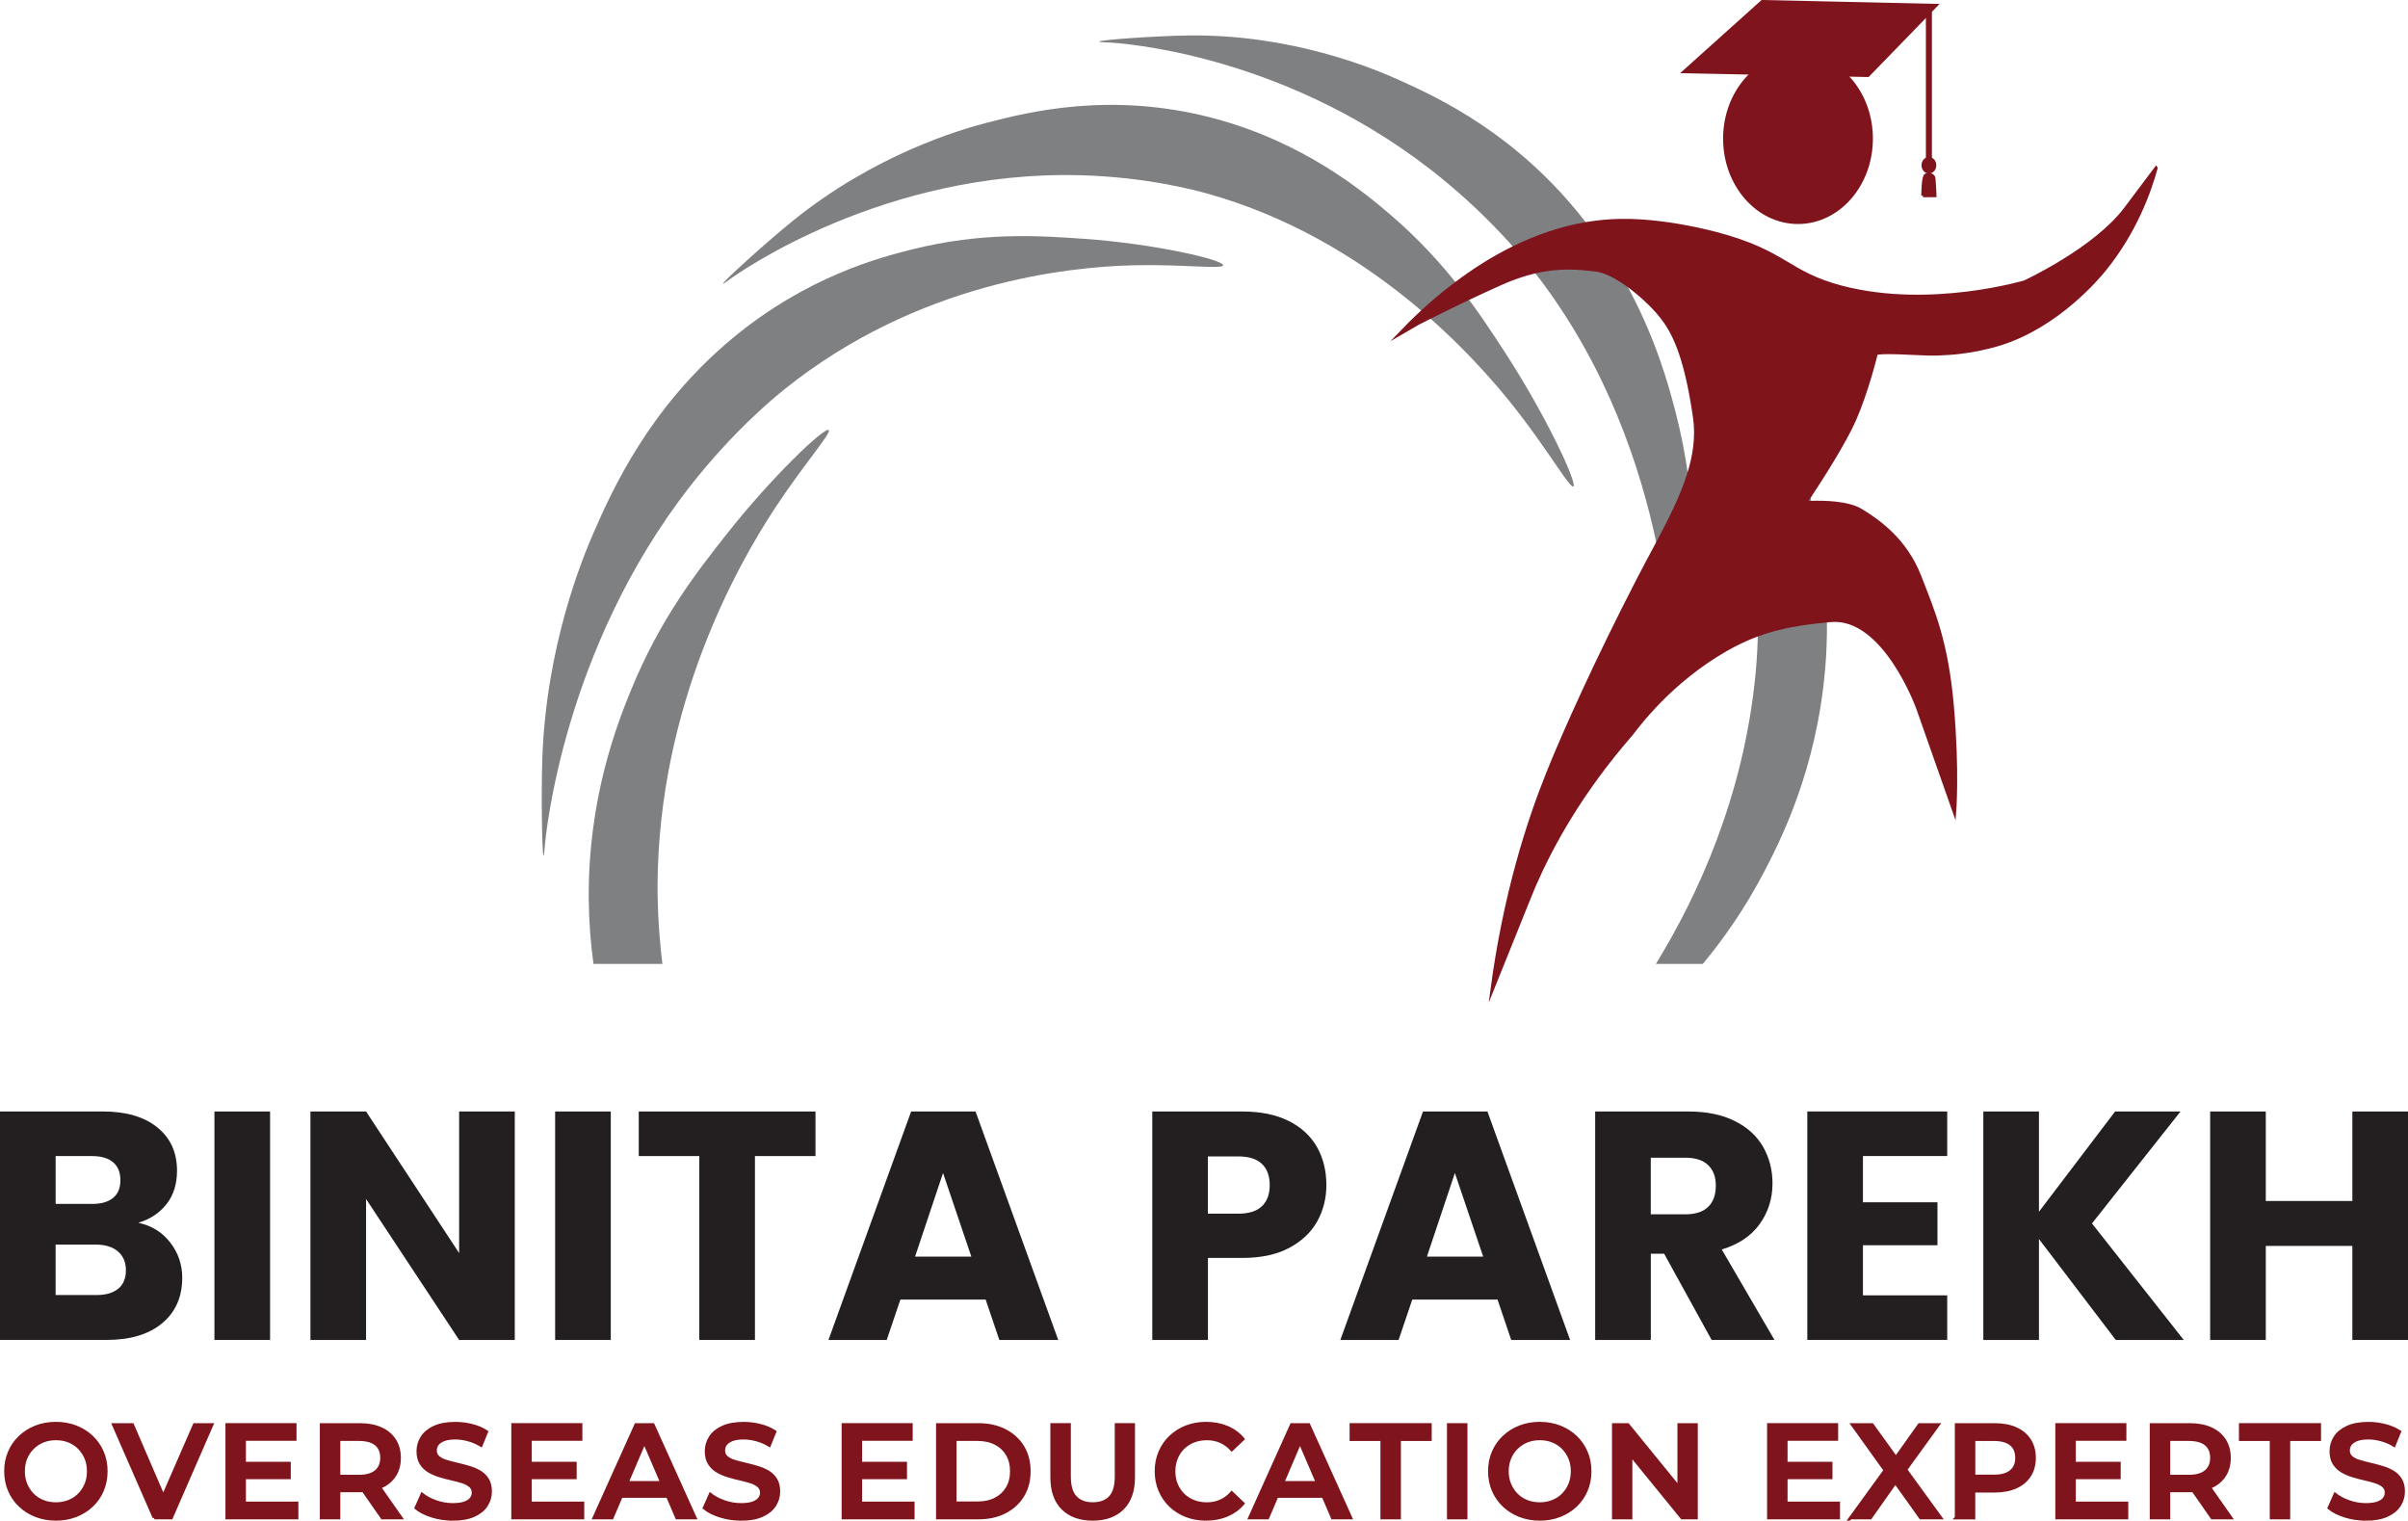
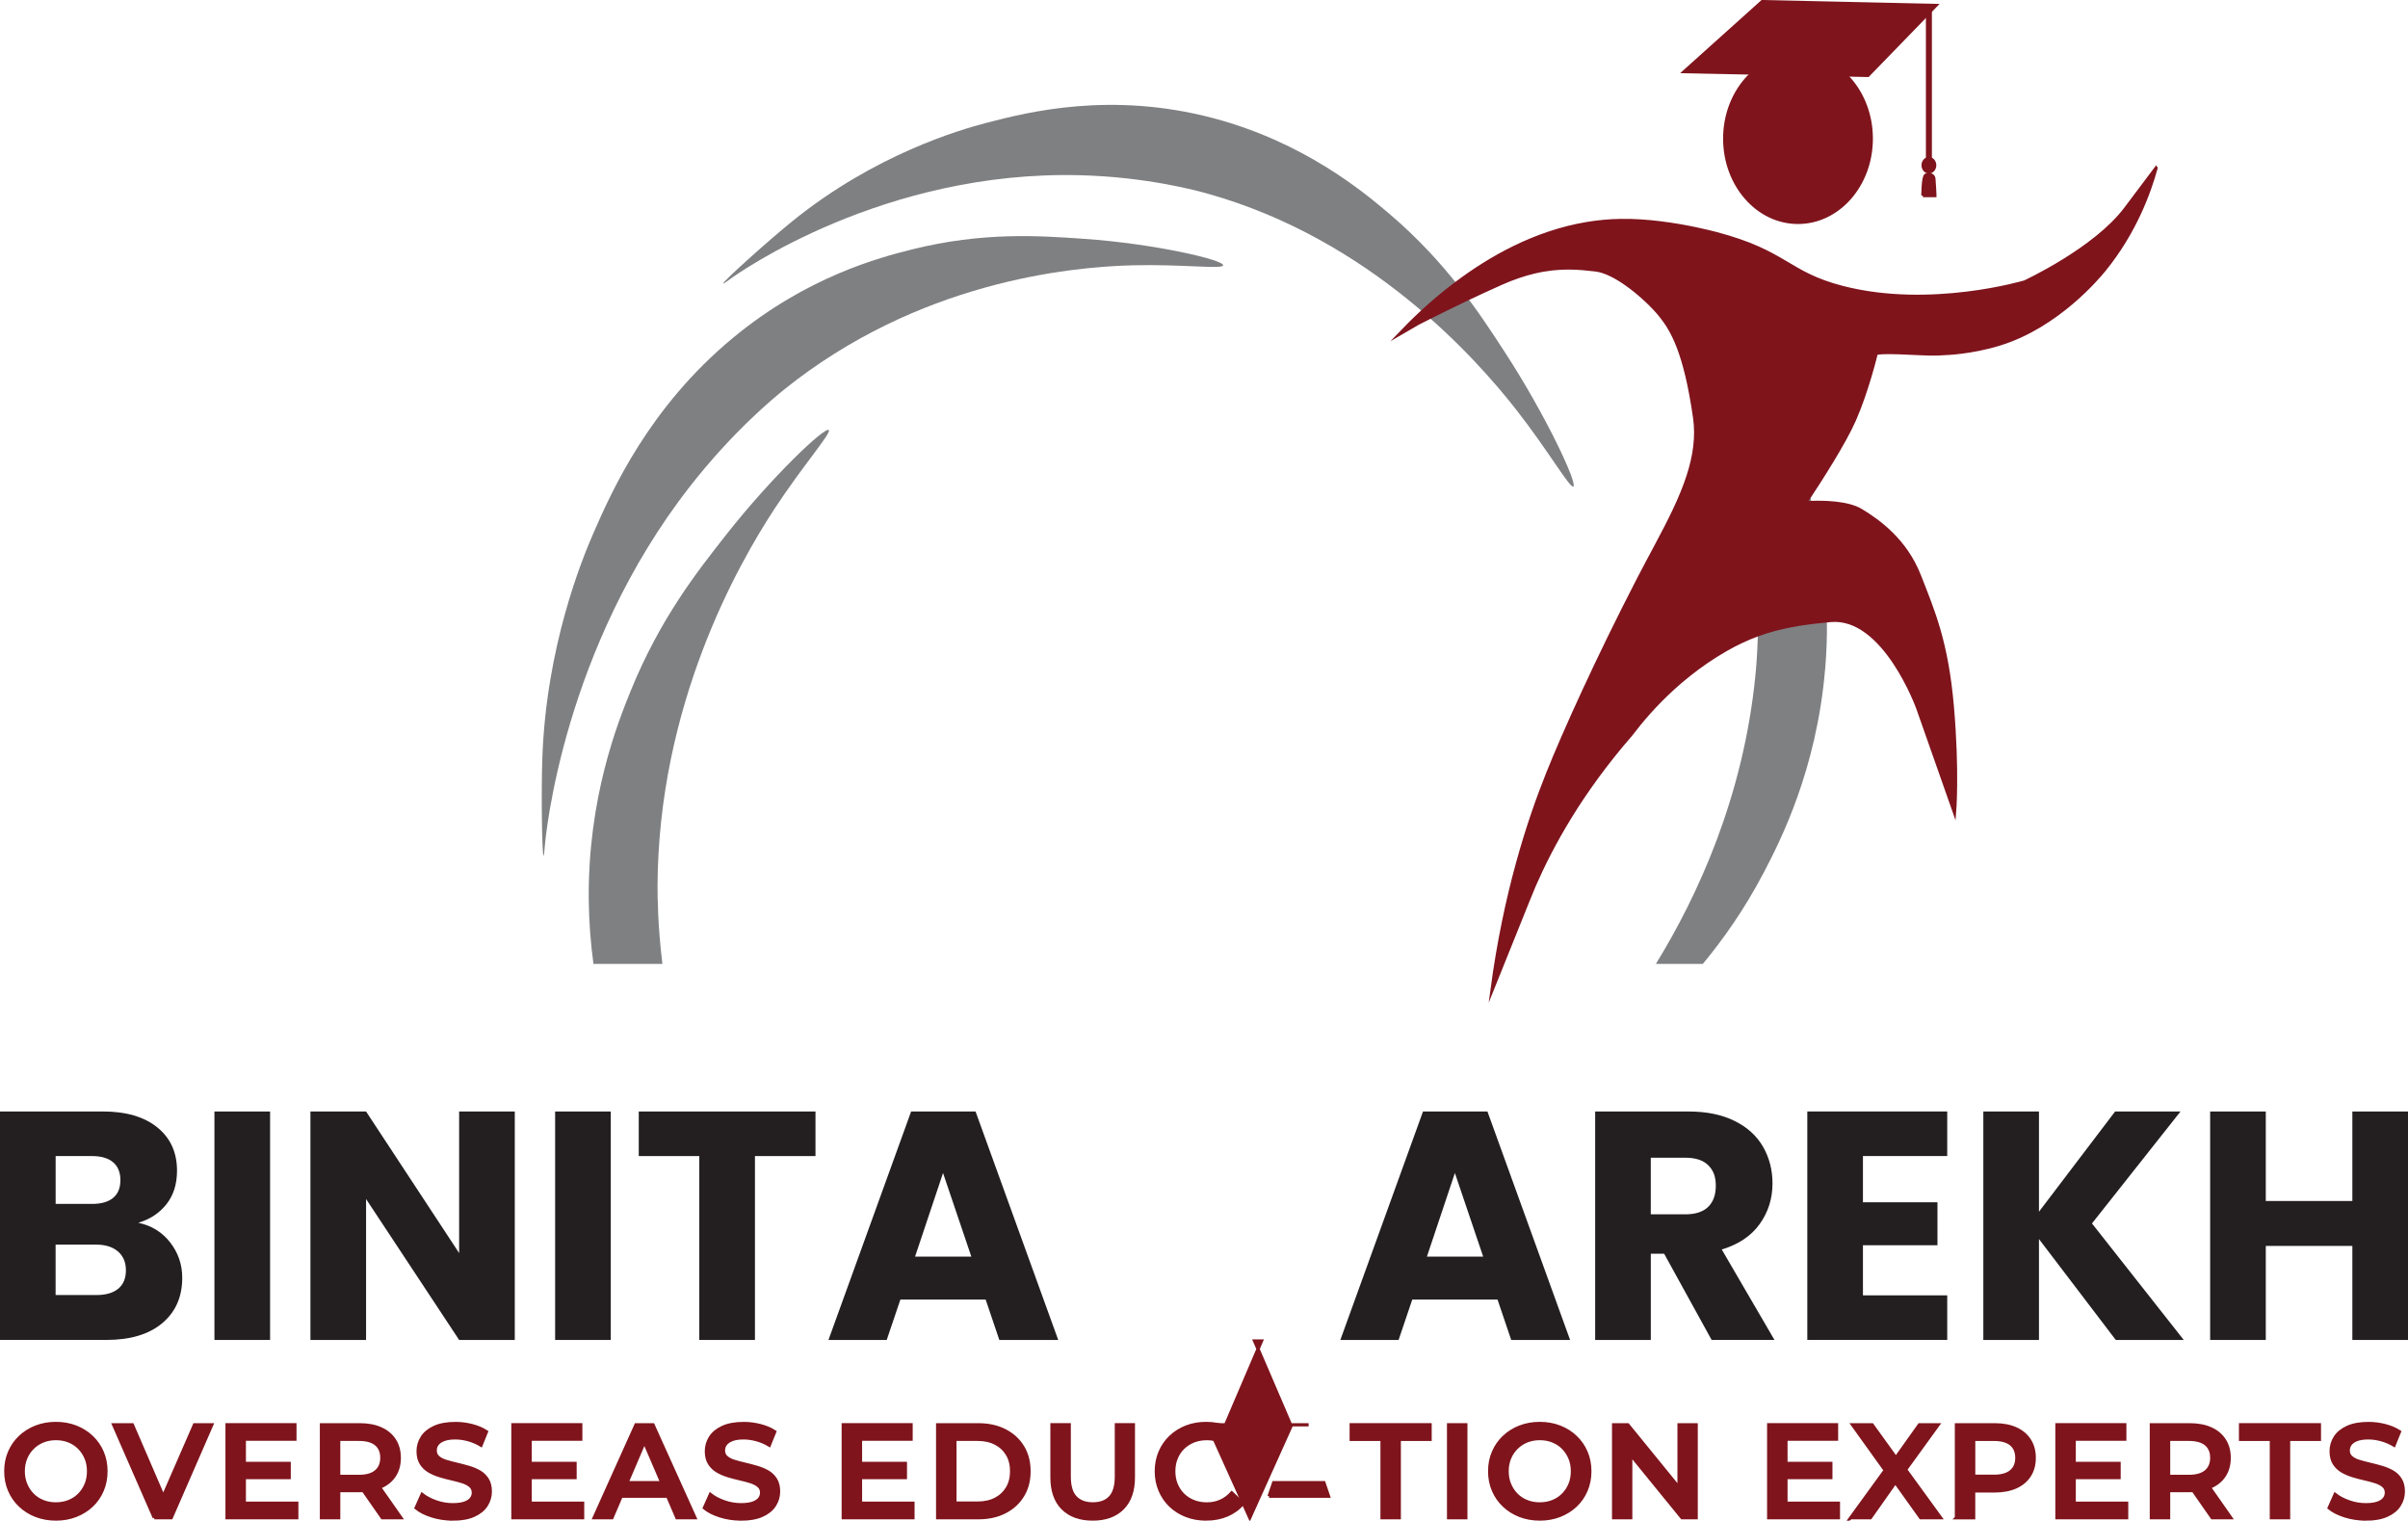
<svg xmlns="http://www.w3.org/2000/svg" id="Layer_2" data-name="Layer 2" viewBox="0 0 747.78 472.19">
  <defs>
    <style>      .cls-1 {        fill: #7f8082;      }      .cls-1, .cls-2 {        stroke-width: 0px;      }      .cls-2 {        fill: #231f20;      }      .cls-3 {        fill: #7f141a;      }      .cls-3, .cls-4 {        stroke: #7f141c;        stroke-miterlimit: 10;      }      .cls-4 {        fill: #7f141c;      }    </style>
  </defs>
  <g id="Layer_16" data-name="Layer 16">
    <g>
      <g>
        <path class="cls-1" d="M243.43,121.02c41.61-33.45,88.37-38.13,108.36-38.64,15.16-.38,27.9,1.3,28.04,0,.17-1.69-21.2-6.68-43.19-8.22-13.85-.97-31.46-2.2-53.42,3.29-10.02,2.5-32.65,8.43-55.7,27.54-25.82,21.4-37.36,47.08-43.19,60.43-3.65,8.36-14.68,35.32-15.91,69.88-.39,10.84-.1,30.41.38,30.42.16,0,.33-2.32.36-2.75.29-3.7,5.79-61.59,45.1-111.93,13.38-17.13,26.1-27.54,29.17-30.01Z" />
        <path class="cls-1" d="M335.37,54.41c20.69.53,36.15,4.74,39.85,5.78,50.13,14.12,82.85,50.66,95.77,67.21,9.8,12.55,16.59,24.37,17.61,23.67,1.32-.92-8.52-22.09-21.23-41.63-8.01-12.31-18.18-27.94-35.91-43.04-8.09-6.88-26.55-22.27-54.74-29.72-31.57-8.35-57.23-1.98-70.47,1.49-8.29,2.17-34.55,9.79-60.12,30.46-8.02,6.48-21.87,19.02-21.58,19.43.1.14,1.87-1.18,2.2-1.42,2.83-2.08,47.81-33.8,108.61-32.23Z" />
-         <path class="cls-1" d="M519.59,213.72c-.09-3.56-.24-7.46-.51-11.49-.52-7.83-1.73-19.45-4.6-33.14-5.07-24.11-15.33-54.67-36.28-82.39-.39-.51-.95-1.27-1.73-2.24-1.45-1.84-3.59-4.45-6.37-7.58-4.99-5.64-12.06-12.92-20.96-20.31-48.27-40.14-101.84-43.26-105.25-43.4-.41-.01-2.55-.07-2.56-.26,0-.52,17.99-1.79,27.98-1.9,31.88-.36,57.24,10.27,65.12,13.82,12.57,5.66,36.77,16.91,57.74,43.84.19.25.39.51.57.75h.01c4.86,6.34,8.9,12.66,12.24,18.76,9.22,16.78,13.23,31.69,15.27,39.5,1.84,7.09,3.11,13.79,3.98,20.09,1.99,14.6,1.82,27.11,1.67,37.64-.13,8.42-.64,16.78-1.33,24.07l-4.99,4.24Z" />
        <path class="cls-1" d="M566.78,207.69c-2.64,31.35-13.92,53.43-19,63.13-6.09,11.62-12.65,20.83-18.99,28.5h-14.58c12.92-21.01,27.22-51.84,30.93-89.76.18-1.83.58-6.2.75-12.46.22-7.88.07-18.73-1.36-31.15-5.15-44.62-23.3-79.06-35.08-97.34,2.01.12,4.01.32,5.93.55,1.07,1.1,2.08,2.16,2.98,3.13,22.62,24.38,33.45,51.44,36.66,60.01,2,5.35,4.68,12.68,7.04,21.72.17.65.34,1.32.51,2,2.55,10.3,4.6,22.67,4.76,36.76.06,4.77-.1,9.75-.53,14.91Z" />
        <path class="cls-1" d="M204.19,275.18c.24-56.19,24.79-99.61,36.39-117.28,8.8-13.4,17.67-23.46,16.79-24.36-1.14-1.16-17.63,14.41-31.94,32.6-9.01,11.46-20.47,26.01-29.57,48.38-4.15,10.2-13.33,33.41-13.03,64.88.07,7.04.61,13.68,1.47,19.92h21.4c-1.49-12.35-1.51-21.31-1.5-24.14Z" />
        <path class="cls-3" d="M669.54,52.2c-2.06,7.44-6.48,19.81-16.07,31.61-1.77,2.18-14.46,17.45-32.49,23.01-9.07,2.8-17.08,2.96-17.08,2.96-1.64.04-1.53.37-10.41-.09-11.58-.59-10.89.2-10.89.2,0,0-2.75,11.48-6.74,20.54-3.1,7.07-10.67,18.83-13.82,23.59-.85,1.32-1.39,2.1-1.39,2.1,0,0,.73-.06,1.9-.1,3.55-.12,11.23-.06,15.39,2.47,5.52,3.35,13.82,9.29,18.14,20.35,4.33,11.07,8.47,20.56,10.21,40.71,1.73,20.15.68,32.79.68,32.79l-11.4-32.4s-10.38-28.84-27.14-27.27c-.38.04-.75.07-1.11.11-7.75.75-14.53,1.79-21.44,4.32-3.24,1.18-6.51,2.69-9.95,4.66-4.17,2.4-7.95,5.02-11.34,7.72-1.76,1.39-3.43,2.81-4.99,4.24-5.62,5.09-9.93,10.2-13.11,14.38-15.73,18.08-24.69,34.63-30.05,46.89,0,0-1.27,2.93-13.11,32.47,3.98-29.86,11.26-52.26,17.35-67.44,5.01-12.52,15.36-35.48,28.12-60.19,1.89-3.66,3.82-7.23,5.68-10.73,3.92-7.35,7.52-14.39,9.76-21.32,1.97-6.09,2.88-12.09,2.01-18.13-2.94-20.54-7.09-27.27-10.55-31.61-2.01-2.54-6.19-6.68-10.71-9.85-3.23-2.27-6.63-4.04-9.51-4.38-4.98-.57-11.04-1.25-19.02.65-3.09.73-6.48,1.85-10.2,3.5-3.57,1.59-7.09,3.22-10.34,4.76-4.96,2.36-9.25,4.49-12.07,5.91-2.21,1.11-3.51,1.78-3.51,1.78l-5.76,3.35c1.91-2,4.3-4.41,7.13-7.02,3.02-2.79,6.56-5.81,10.54-8.79,5.23-3.93,11.22-7.82,17.86-11.07,6.9-3.38,14.5-6.08,22.65-7.45,3.41-.57,6.91-.91,10.5-.96,2.06-.04,4.13.02,6.17.15,2.01.12,4.01.32,5.93.55,8.51,1.02,15.62,2.85,17.43,3.32,22.07,5.8,22.15,12.33,39.39,16.78,27.26,7.05,56.57-1.71,56.57-1.71,0,0,21.79-10.08,31.29-22.72l9.5-12.64Z" />
        <ellipse class="cls-4" cx="558.35" cy="43.05" rx="22.76" ry="26.01" />
        <rect class="cls-4" x="598.57" y="2.3" width=".86" height="46.95" />
        <ellipse class="cls-4" cx="599" cy="51.32" rx="1.8" ry="2.06" />
        <polygon class="cls-4" points="523.03 22.24 547.23 .5 601.16 1.69 580.07 23.42 523.03 22.24" />
        <path class="cls-4" d="M597.14,60.74s0-5.95.91-6.36,2.38-.16,2.5,1.06.3,4.89.3,4.89v.41h-3.72Z" />
      </g>
      <g>
        <path class="cls-2" d="M52.85,385.81c2.49,3.2,3.74,6.86,3.74,10.96,0,5.93-2.07,10.63-6.21,14.1-4.14,3.47-9.92,5.2-17.33,5.2H0v-70.94h31.93c7.21,0,12.85,1.65,16.93,4.95,4.08,3.3,6.11,7.78,6.11,13.44,0,4.18-1.1,7.65-3.28,10.41-2.19,2.76-5.1,4.68-8.74,5.76,4.11.87,7.41,2.91,9.9,6.11ZM17.28,373.84h11.32c2.83,0,5-.62,6.52-1.87,1.52-1.25,2.27-3.08,2.27-5.51s-.76-4.28-2.27-5.56c-1.52-1.28-3.69-1.92-6.52-1.92h-11.32v14.86ZM36.73,400.16c1.58-1.31,2.37-3.22,2.37-5.71s-.83-4.45-2.48-5.86c-1.65-1.41-3.93-2.12-6.82-2.12h-12.53v15.66h12.73c2.9,0,5.14-.66,6.72-1.97Z" />
        <path class="cls-2" d="M83.87,345.14v70.94h-17.28v-70.94h17.28Z" />
        <path class="cls-2" d="M159.86,416.08h-17.28l-28.9-43.76v43.76h-17.28v-70.94h17.28l28.9,43.96v-43.96h17.28v70.94Z" />
        <path class="cls-2" d="M189.67,345.14v70.94h-17.28v-70.94h17.28Z" />
        <path class="cls-2" d="M253.24,345.14v13.84h-18.8v57.1h-17.28v-57.1h-18.8v-13.84h54.87Z" />
        <path class="cls-2" d="M306.08,403.55h-26.48l-4.24,12.53h-18.09l25.67-70.94h20.01l25.67,70.94h-18.29l-4.24-12.53ZM301.64,390.21l-8.79-25.97-8.69,25.97h17.48Z" />
-         <path class="cls-2" d="M409.06,379.24c-1.89,3.4-4.78,6.15-8.69,8.24-3.91,2.09-8.76,3.13-14.55,3.13h-10.71v25.47h-17.28v-70.94h27.99c5.66,0,10.44.98,14.35,2.93,3.9,1.95,6.84,4.65,8.79,8.08,1.95,3.44,2.93,7.38,2.93,11.82,0,4.11-.94,7.87-2.83,11.27ZM391.88,374.55c1.62-1.55,2.42-3.74,2.42-6.57s-.81-5.02-2.42-6.57c-1.62-1.55-4.08-2.32-7.38-2.32h-9.4v17.78h9.4c3.3,0,5.76-.77,7.38-2.32Z" />
        <path class="cls-2" d="M465.04,403.55h-26.48l-4.24,12.53h-18.09l25.67-70.94h20.01l25.67,70.94h-18.29l-4.24-12.53ZM460.59,390.21l-8.79-25.97-8.69,25.97h17.48Z" />
        <path class="cls-2" d="M531.53,416.08l-14.75-26.78h-4.14v26.78h-17.28v-70.94h29c5.59,0,10.36.98,14.3,2.93,3.94,1.95,6.89,4.63,8.84,8.03,1.95,3.4,2.93,7.19,2.93,11.37,0,4.72-1.33,8.93-3.99,12.63-2.66,3.71-6.59,6.33-11.77,7.88l16.37,28.09h-19.5ZM512.63,377.07h10.71c3.17,0,5.54-.77,7.12-2.32,1.58-1.55,2.37-3.74,2.37-6.57s-.79-4.82-2.37-6.37c-1.58-1.55-3.96-2.32-7.12-2.32h-10.71v17.58Z" />
        <path class="cls-2" d="M578.52,358.98v14.35h23.14v13.34h-23.14v15.56h26.17v13.84h-43.45v-70.94h43.45v13.84h-26.17Z" />
        <path class="cls-2" d="M657.03,416.08l-23.85-31.33v31.33h-17.28v-70.94h17.28v31.12l23.64-31.12h20.31l-27.49,34.76,28.5,36.18h-21.12Z" />
        <path class="cls-2" d="M747.78,345.14v70.94h-17.28v-29.2h-26.88v29.2h-17.28v-70.94h17.28v27.79h26.88v-27.79h17.28Z" />
      </g>
      <g>
        <path class="cls-4" d="M17.4,471.69c-2.25,0-4.33-.37-6.23-1.11s-3.55-1.78-4.95-3.11c-1.4-1.33-2.49-2.9-3.26-4.7-.77-1.8-1.16-3.77-1.16-5.92s.38-4.12,1.16-5.92c.77-1.8,1.86-3.37,3.26-4.7,1.4-1.33,3.05-2.37,4.95-3.11s3.96-1.11,6.18-1.11,4.32.37,6.21,1.11,3.53,1.78,4.93,3.11c1.4,1.33,2.49,2.9,3.26,4.7s1.16,3.77,1.16,5.92-.39,4.12-1.16,5.94c-.77,1.81-1.86,3.38-3.26,4.7-1.4,1.32-3.04,2.35-4.93,3.09s-3.94,1.11-6.16,1.11ZM17.36,466.99c1.46,0,2.8-.25,4.04-.74,1.24-.5,2.31-1.2,3.22-2.12s1.61-1.99,2.12-3.22c.51-1.22.76-2.58.76-4.06s-.25-2.84-.76-4.06c-.51-1.22-1.22-2.29-2.12-3.22-.91-.92-1.98-1.63-3.22-2.12-1.24-.5-2.58-.74-4.04-.74s-2.8.25-4.02.74c-1.22.5-2.29,1.2-3.22,2.12-.92.92-1.64,1.99-2.14,3.22-.51,1.22-.76,2.58-.76,4.06s.25,2.8.76,4.04c.51,1.24,1.22,2.32,2.12,3.24s1.98,1.63,3.22,2.12c1.24.5,2.58.74,4.04.74Z" />
        <path class="cls-4" d="M47.91,471.28l-12.62-28.86h5.81l11.26,26.1h-3.34l11.38-26.1h5.36l-12.58,28.86h-5.28Z" />
        <path class="cls-4" d="M75.87,466.78h16.29v4.49h-21.65v-28.86h21.07v4.49h-15.71v19.87ZM75.45,454.41h14.35v4.41h-14.35v-4.41Z" />
        <path class="cls-4" d="M99.82,471.28v-28.86h11.88c2.56,0,4.75.41,6.58,1.24,1.83.82,3.24,2.01,4.23,3.55s1.48,3.37,1.48,5.48-.5,3.94-1.48,5.46c-.99,1.53-2.4,2.69-4.23,3.5-1.83.81-4.02,1.22-6.58,1.22h-8.91l2.39-2.43v10.84h-5.36ZM105.18,461.01l-2.39-2.56h8.66c2.36,0,4.14-.51,5.34-1.53,1.2-1.02,1.79-2.43,1.79-4.25s-.6-3.26-1.79-4.25c-1.2-.99-2.98-1.48-5.34-1.48h-8.66l2.39-2.64v16.7ZM118.71,471.28l-7.3-10.47h5.73l7.34,10.47h-5.77Z" />
        <path class="cls-4" d="M140.6,471.69c-2.25,0-4.41-.32-6.47-.97s-3.7-1.48-4.91-2.49l1.85-4.17c1.16.91,2.58,1.66,4.29,2.27,1.7.61,3.45.91,5.24.91,1.51,0,2.73-.17,3.67-.49.93-.33,1.62-.78,2.06-1.34.44-.56.66-1.2.66-1.92,0-.88-.32-1.59-.95-2.12-.63-.54-1.45-.96-2.45-1.28-1-.32-2.12-.61-3.34-.89-1.22-.27-2.45-.6-3.67-.97-1.22-.37-2.34-.85-3.34-1.44-1-.59-1.82-1.38-2.45-2.37-.63-.99-.95-2.25-.95-3.79s.42-3,1.26-4.31c.84-1.31,2.12-2.35,3.83-3.13s3.9-1.17,6.54-1.17c1.73,0,3.45.22,5.15.66,1.7.44,3.19,1.07,4.45,1.9l-1.69,4.17c-1.29-.77-2.62-1.34-4-1.71-1.37-.37-2.69-.56-3.96-.56-1.48,0-2.69.18-3.61.54-.92.36-1.59.83-2.02,1.4-.43.58-.64,1.24-.64,1.98,0,.88.31,1.59.93,2.12.62.54,1.43.96,2.43,1.26,1,.3,2.12.6,3.36.89,1.24.29,2.47.61,3.69.97s2.34.82,3.34,1.4c1,.58,1.81,1.36,2.43,2.35.62.99.93,2.24.93,3.75s-.42,2.96-1.26,4.27c-.84,1.31-2.12,2.35-3.86,3.13s-3.92,1.17-6.56,1.17Z" />
        <path class="cls-4" d="M164.64,466.78h16.29v4.49h-21.65v-28.86h21.07v4.49h-15.71v19.87ZM164.23,454.41h14.35v4.41h-14.35v-4.41Z" />
        <path class="cls-4" d="M184.51,471.28l12.99-28.86h5.28l13.03,28.86h-5.61l-11.17-26.02h2.14l-11.13,26.02h-5.52ZM190.49,464.6l1.44-4.21h15.58l1.44,4.21h-18.47Z" />
        <path class="cls-4" d="M230.11,471.69c-2.25,0-4.41-.32-6.47-.97s-3.7-1.48-4.91-2.49l1.86-4.17c1.15.91,2.58,1.66,4.29,2.27,1.7.61,3.45.91,5.24.91,1.51,0,2.74-.17,3.67-.49.93-.33,1.62-.78,2.06-1.34.44-.56.66-1.2.66-1.92,0-.88-.32-1.59-.95-2.12-.63-.54-1.45-.96-2.45-1.28-1-.32-2.12-.61-3.34-.89-1.22-.27-2.45-.6-3.67-.97-1.22-.37-2.34-.85-3.34-1.44-1-.59-1.82-1.38-2.45-2.37-.63-.99-.95-2.25-.95-3.79s.42-3,1.26-4.31c.84-1.31,2.12-2.35,3.83-3.13,1.72-.78,3.9-1.17,6.54-1.17,1.73,0,3.45.22,5.15.66,1.7.44,3.19,1.07,4.45,1.9l-1.69,4.17c-1.29-.77-2.62-1.34-4-1.71-1.38-.37-2.69-.56-3.96-.56-1.48,0-2.69.18-3.61.54-.92.36-1.59.83-2.02,1.4s-.64,1.24-.64,1.98c0,.88.31,1.59.93,2.12s1.43.96,2.43,1.26c1,.3,2.12.6,3.36.89,1.24.29,2.47.61,3.69.97,1.22.36,2.34.82,3.34,1.4,1,.58,1.81,1.36,2.43,2.35s.93,2.24.93,3.75-.42,2.96-1.26,4.27c-.84,1.31-2.12,2.35-3.86,3.13-1.73.78-3.92,1.17-6.56,1.17Z" />
        <path class="cls-4" d="M267.22,466.78h16.29v4.49h-21.65v-28.86h21.07v4.49h-15.71v19.87ZM266.81,454.41h14.35v4.41h-14.35v-4.41Z" />
        <path class="cls-4" d="M291.18,471.28v-28.86h12.62c3.13,0,5.88.6,8.25,1.81,2.36,1.21,4.21,2.89,5.52,5.03,1.32,2.14,1.98,4.67,1.98,7.59s-.66,5.41-1.98,7.57c-1.32,2.16-3.16,3.84-5.52,5.05-2.36,1.21-5.11,1.81-8.25,1.81h-12.62ZM296.54,466.74h7.01c2.17,0,4.05-.41,5.63-1.24s2.8-1.98,3.67-3.46,1.3-3.22,1.3-5.2-.43-3.74-1.3-5.22c-.87-1.47-2.09-2.62-3.67-3.44-1.58-.83-3.46-1.24-5.63-1.24h-7.01v19.79Z" />
        <path class="cls-4" d="M339.34,471.69c-3.96,0-7.06-1.11-9.3-3.34-2.24-2.23-3.36-5.44-3.36-9.65v-16.29h5.36v16.08c0,2.97.64,5.13,1.92,6.47,1.28,1.35,3.08,2.02,5.42,2.02s4.14-.67,5.4-2.02c1.26-1.35,1.9-3.5,1.9-6.47v-16.08h5.28v16.29c0,4.21-1.12,7.42-3.36,9.65-2.24,2.23-5.33,3.34-9.26,3.34Z" />
        <path class="cls-4" d="M374.51,471.69c-2.2,0-4.24-.36-6.12-1.09-1.88-.73-3.52-1.76-4.91-3.09-1.39-1.33-2.47-2.91-3.24-4.72-.77-1.81-1.16-3.79-1.16-5.94s.38-4.12,1.16-5.94c.77-1.81,1.86-3.39,3.26-4.72,1.4-1.33,3.04-2.36,4.91-3.09,1.87-.73,3.92-1.09,6.14-1.09,2.36,0,4.52.41,6.47,1.22,1.95.81,3.6,2.01,4.95,3.61l-3.46,3.26c-1.04-1.13-2.21-1.97-3.5-2.54-1.29-.56-2.69-.84-4.21-.84s-2.89.25-4.14.74c-1.25.5-2.34,1.2-3.26,2.1s-1.64,1.98-2.14,3.22c-.51,1.24-.76,2.6-.76,4.08s.25,2.85.76,4.08c.51,1.24,1.22,2.31,2.14,3.22s2.01,1.61,3.26,2.1c1.25.5,2.63.74,4.14.74s2.91-.28,4.21-.85c1.29-.56,2.46-1.42,3.5-2.58l3.46,3.3c-1.35,1.57-3,2.76-4.95,3.59-1.95.82-4.12,1.24-6.51,1.24Z" />
-         <path class="cls-4" d="M388.11,471.28l12.99-28.86h5.28l13.03,28.86h-5.61l-11.17-26.02h2.14l-11.13,26.02h-5.53ZM394.09,464.6l1.44-4.21h15.59l1.44,4.21h-18.47Z" />
+         <path class="cls-4" d="M388.11,471.28l12.99-28.86h5.28h-5.61l-11.17-26.02h2.14l-11.13,26.02h-5.53ZM394.09,464.6l1.44-4.21h15.59l1.44,4.21h-18.47Z" />
        <path class="cls-4" d="M429.18,471.28v-24.33h-9.57v-4.54h24.49v4.54h-9.57v24.33h-5.36Z" />
        <path class="cls-4" d="M449.84,471.28v-28.86h5.36v28.86h-5.36Z" />
        <path class="cls-4" d="M478.2,471.69c-2.25,0-4.33-.37-6.23-1.11s-3.55-1.78-4.95-3.11c-1.4-1.33-2.49-2.9-3.26-4.7-.77-1.8-1.16-3.77-1.16-5.92s.38-4.12,1.16-5.92c.77-1.8,1.86-3.37,3.26-4.7,1.4-1.33,3.05-2.37,4.95-3.11s3.96-1.11,6.18-1.11,4.32.37,6.21,1.11,3.53,1.78,4.93,3.11c1.4,1.33,2.49,2.9,3.26,4.7s1.16,3.77,1.16,5.92-.39,4.12-1.16,5.94c-.77,1.81-1.86,3.38-3.26,4.7-1.4,1.32-3.04,2.35-4.93,3.09s-3.94,1.11-6.16,1.11ZM478.16,466.99c1.46,0,2.8-.25,4.04-.74,1.24-.5,2.31-1.2,3.22-2.12s1.61-1.99,2.12-3.22c.51-1.22.76-2.58.76-4.06s-.25-2.84-.76-4.06c-.51-1.22-1.22-2.29-2.12-3.22-.91-.92-1.98-1.63-3.22-2.12-1.24-.5-2.58-.74-4.04-.74s-2.8.25-4.02.74c-1.22.5-2.29,1.2-3.22,2.12-.92.92-1.64,1.99-2.14,3.22-.51,1.22-.76,2.58-.76,4.06s.25,2.8.76,4.04c.51,1.24,1.22,2.32,2.12,3.24s1.98,1.63,3.22,2.12c1.24.5,2.58.74,4.04.74Z" />
        <path class="cls-4" d="M501.09,471.28v-28.86h4.41l18.1,22.22h-2.19v-22.22h5.32v28.86h-4.41l-18.1-22.22h2.19v22.22h-5.32Z" />
        <path class="cls-4" d="M554.61,466.78h16.29v4.49h-21.65v-28.86h21.07v4.49h-15.71v19.87ZM554.2,454.41h14.35v4.41h-14.35v-4.41Z" />
        <path class="cls-4" d="M574.73,471.28l12.16-16.74v4.04l-11.59-16.16h6.06l8.62,11.96-2.47.04,8.54-12h5.81l-11.5,15.87v-3.88l12.25,16.86h-6.18l-9.07-12.7h2.43l-8.95,12.7h-6.1Z" />
        <path class="cls-4" d="M607.55,471.28v-28.86h11.87c2.56,0,4.75.41,6.58,1.24,1.83.82,3.24,2.01,4.23,3.55.99,1.54,1.48,3.37,1.48,5.48s-.49,3.94-1.48,5.48c-.99,1.54-2.4,2.72-4.23,3.55-1.83.82-4.02,1.24-6.58,1.24h-8.91l2.39-2.51v10.84h-5.36ZM612.91,461.01l-2.39-2.6h8.66c2.36,0,4.14-.5,5.34-1.5,1.2-1,1.79-2.41,1.79-4.23s-.6-3.26-1.79-4.25c-1.2-.99-2.98-1.48-5.34-1.48h-8.66l2.39-2.64v16.7Z" />
        <path class="cls-4" d="M644.12,466.78h16.29v4.49h-21.65v-28.86h21.07v4.49h-15.71v19.87ZM643.71,454.41h14.35v4.41h-14.35v-4.41Z" />
        <path class="cls-4" d="M668.08,471.28v-28.86h11.88c2.56,0,4.75.41,6.58,1.24,1.83.82,3.24,2.01,4.23,3.55s1.48,3.37,1.48,5.48-.5,3.94-1.48,5.46c-.99,1.53-2.4,2.69-4.23,3.5-1.83.81-4.02,1.22-6.58,1.22h-8.91l2.39-2.43v10.84h-5.36ZM673.44,461.01l-2.39-2.56h8.66c2.36,0,4.14-.51,5.34-1.53,1.2-1.02,1.79-2.43,1.79-4.25s-.6-3.26-1.79-4.25c-1.2-.99-2.98-1.48-5.34-1.48h-8.66l2.39-2.64v16.7ZM686.96,471.28l-7.3-10.47h5.73l7.34,10.47h-5.77Z" />
        <path class="cls-4" d="M705.35,471.28v-24.33h-9.57v-4.54h24.49v4.54h-9.57v24.33h-5.36Z" />
        <path class="cls-4" d="M734.67,471.69c-2.25,0-4.41-.32-6.47-.97s-3.7-1.48-4.91-2.49l1.85-4.17c1.16.91,2.58,1.66,4.29,2.27,1.7.61,3.45.91,5.24.91,1.51,0,2.73-.17,3.67-.49.93-.33,1.62-.78,2.06-1.34.44-.56.66-1.2.66-1.92,0-.88-.32-1.59-.95-2.12-.63-.54-1.45-.96-2.45-1.28-1-.32-2.12-.61-3.34-.89-1.22-.27-2.45-.6-3.67-.97-1.22-.37-2.34-.85-3.34-1.44-1-.59-1.82-1.38-2.45-2.37-.63-.99-.95-2.25-.95-3.79s.42-3,1.26-4.31c.84-1.31,2.12-2.35,3.83-3.13s3.9-1.17,6.54-1.17c1.73,0,3.45.22,5.15.66,1.7.44,3.19,1.07,4.45,1.9l-1.69,4.17c-1.29-.77-2.62-1.34-4-1.71-1.37-.37-2.69-.56-3.96-.56-1.48,0-2.69.18-3.61.54-.92.36-1.59.83-2.02,1.4-.43.58-.64,1.24-.64,1.98,0,.88.31,1.59.93,2.12.62.54,1.43.96,2.43,1.26,1,.3,2.12.6,3.36.89,1.24.29,2.47.61,3.69.97s2.34.82,3.34,1.4c1,.58,1.81,1.36,2.43,2.35.62.99.93,2.24.93,3.75s-.42,2.96-1.26,4.27c-.84,1.31-2.12,2.35-3.86,3.13s-3.92,1.17-6.56,1.17Z" />
      </g>
    </g>
  </g>
</svg>